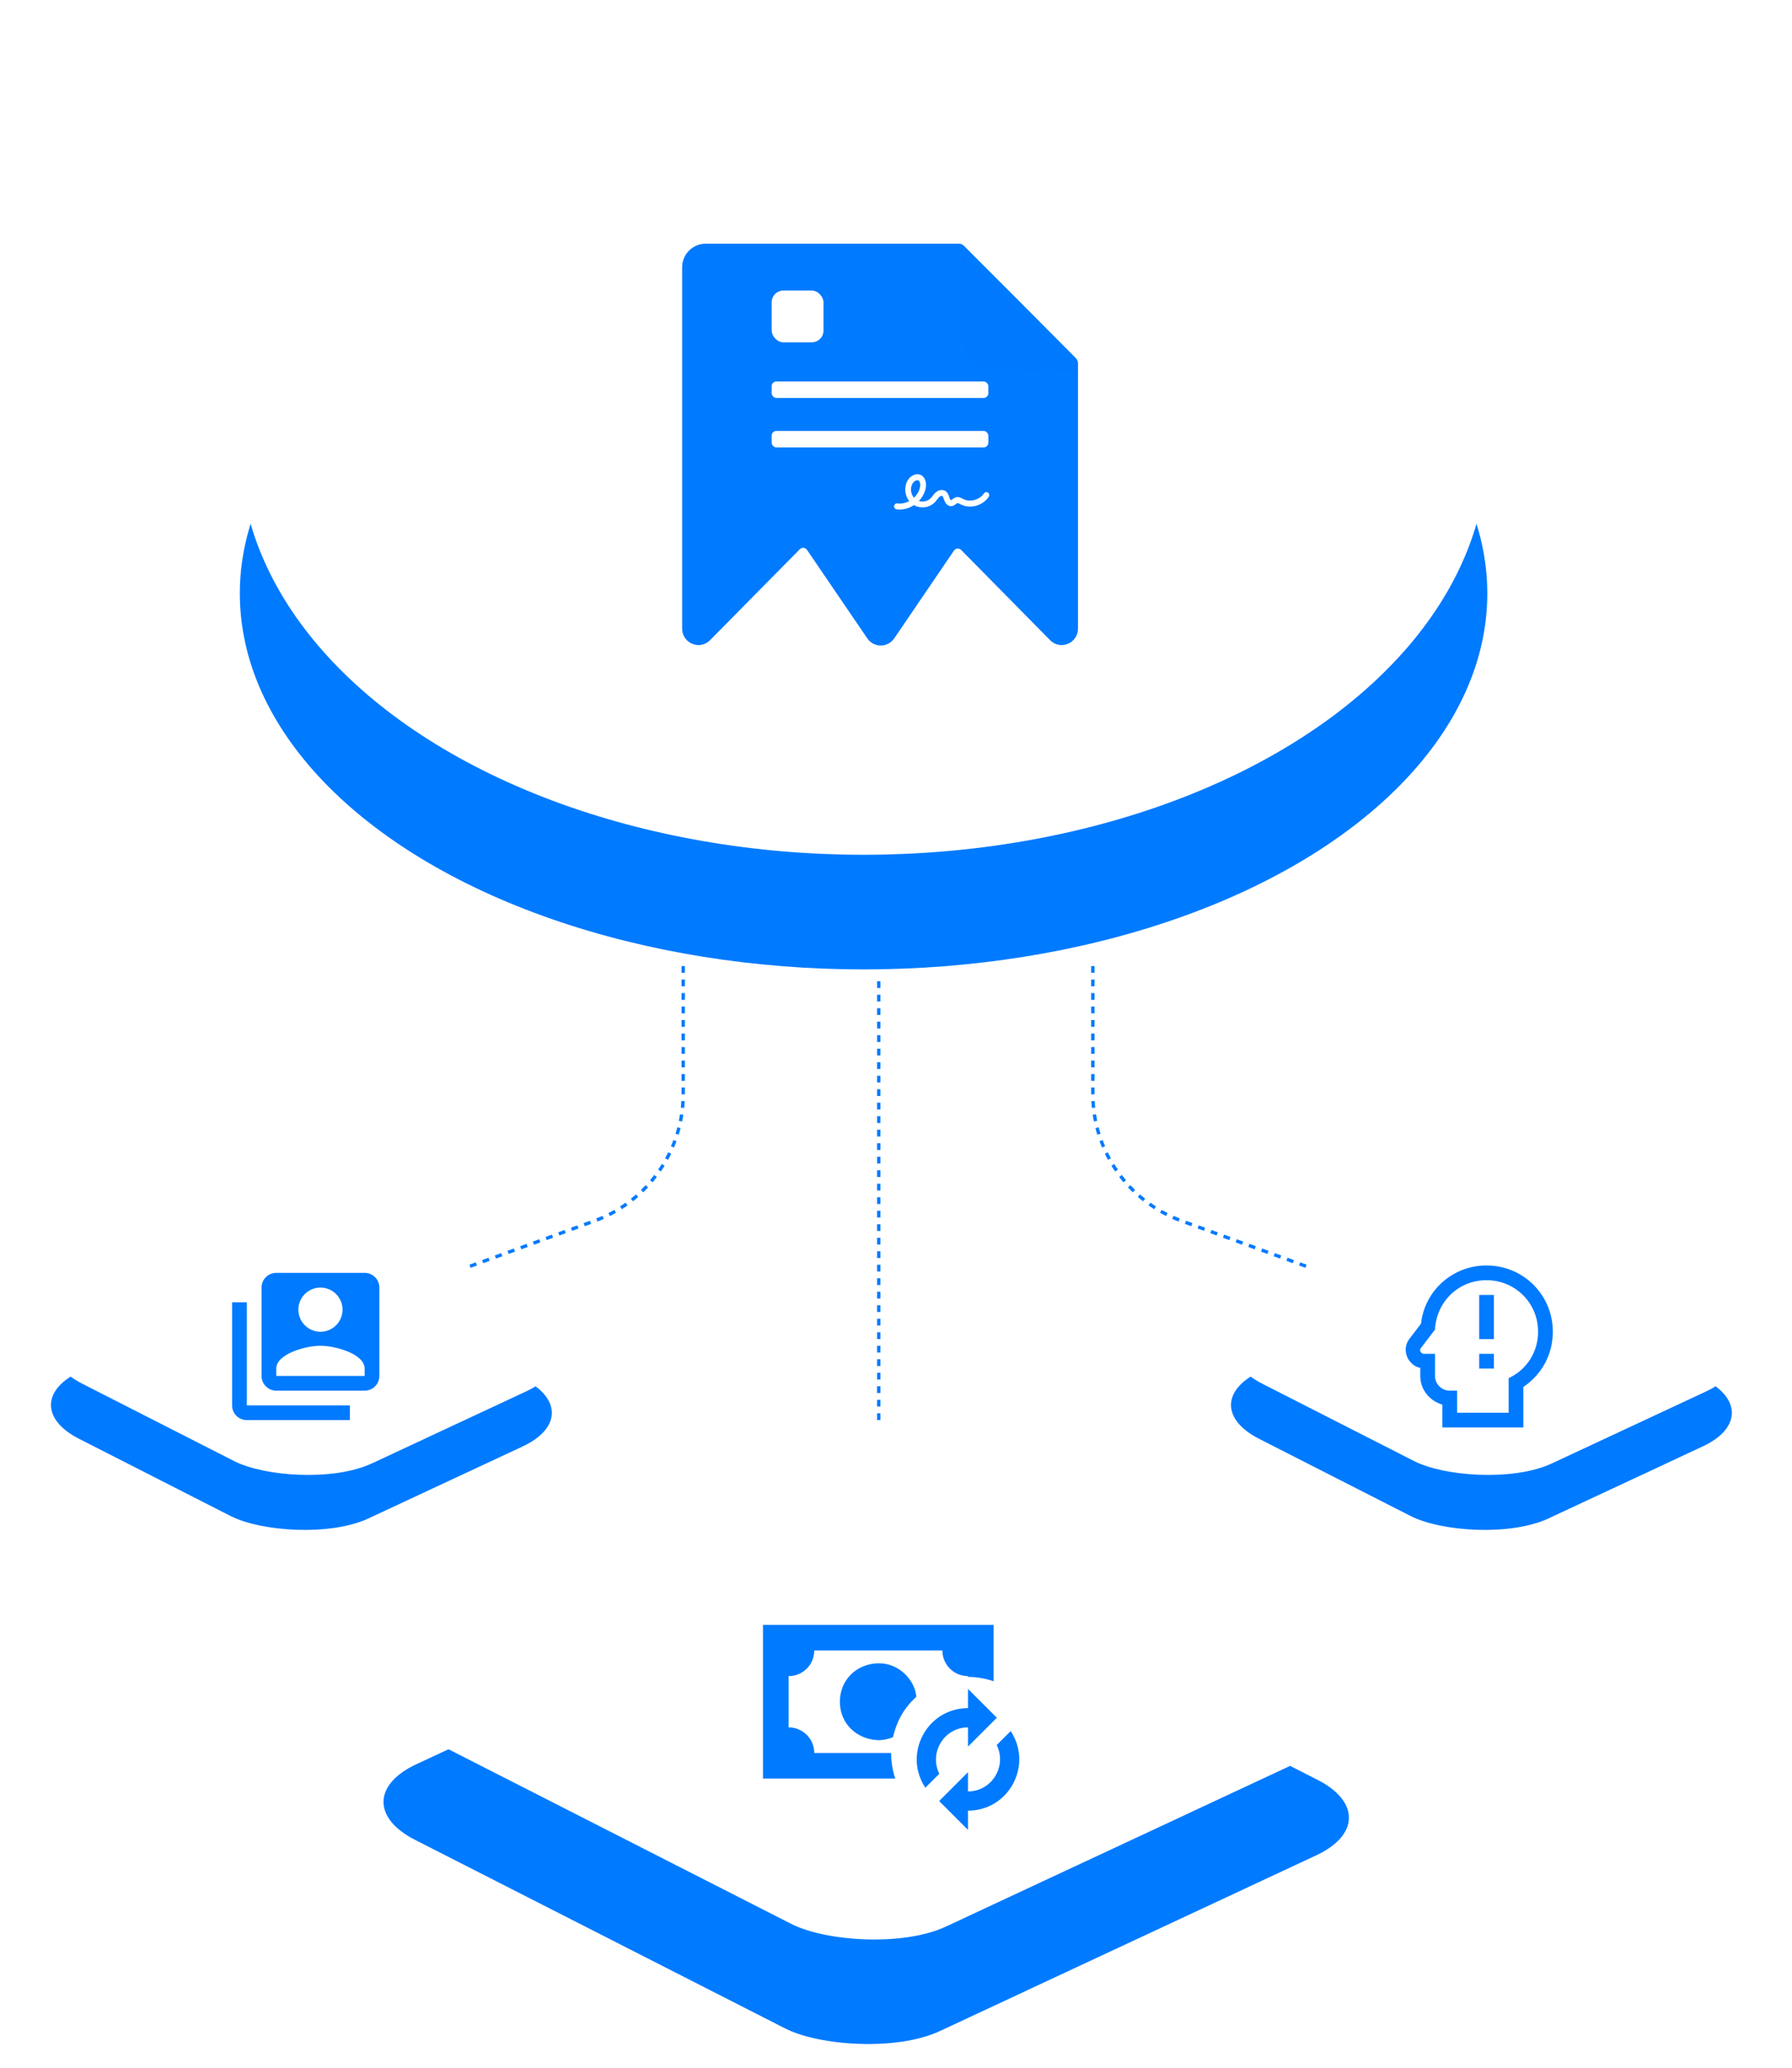
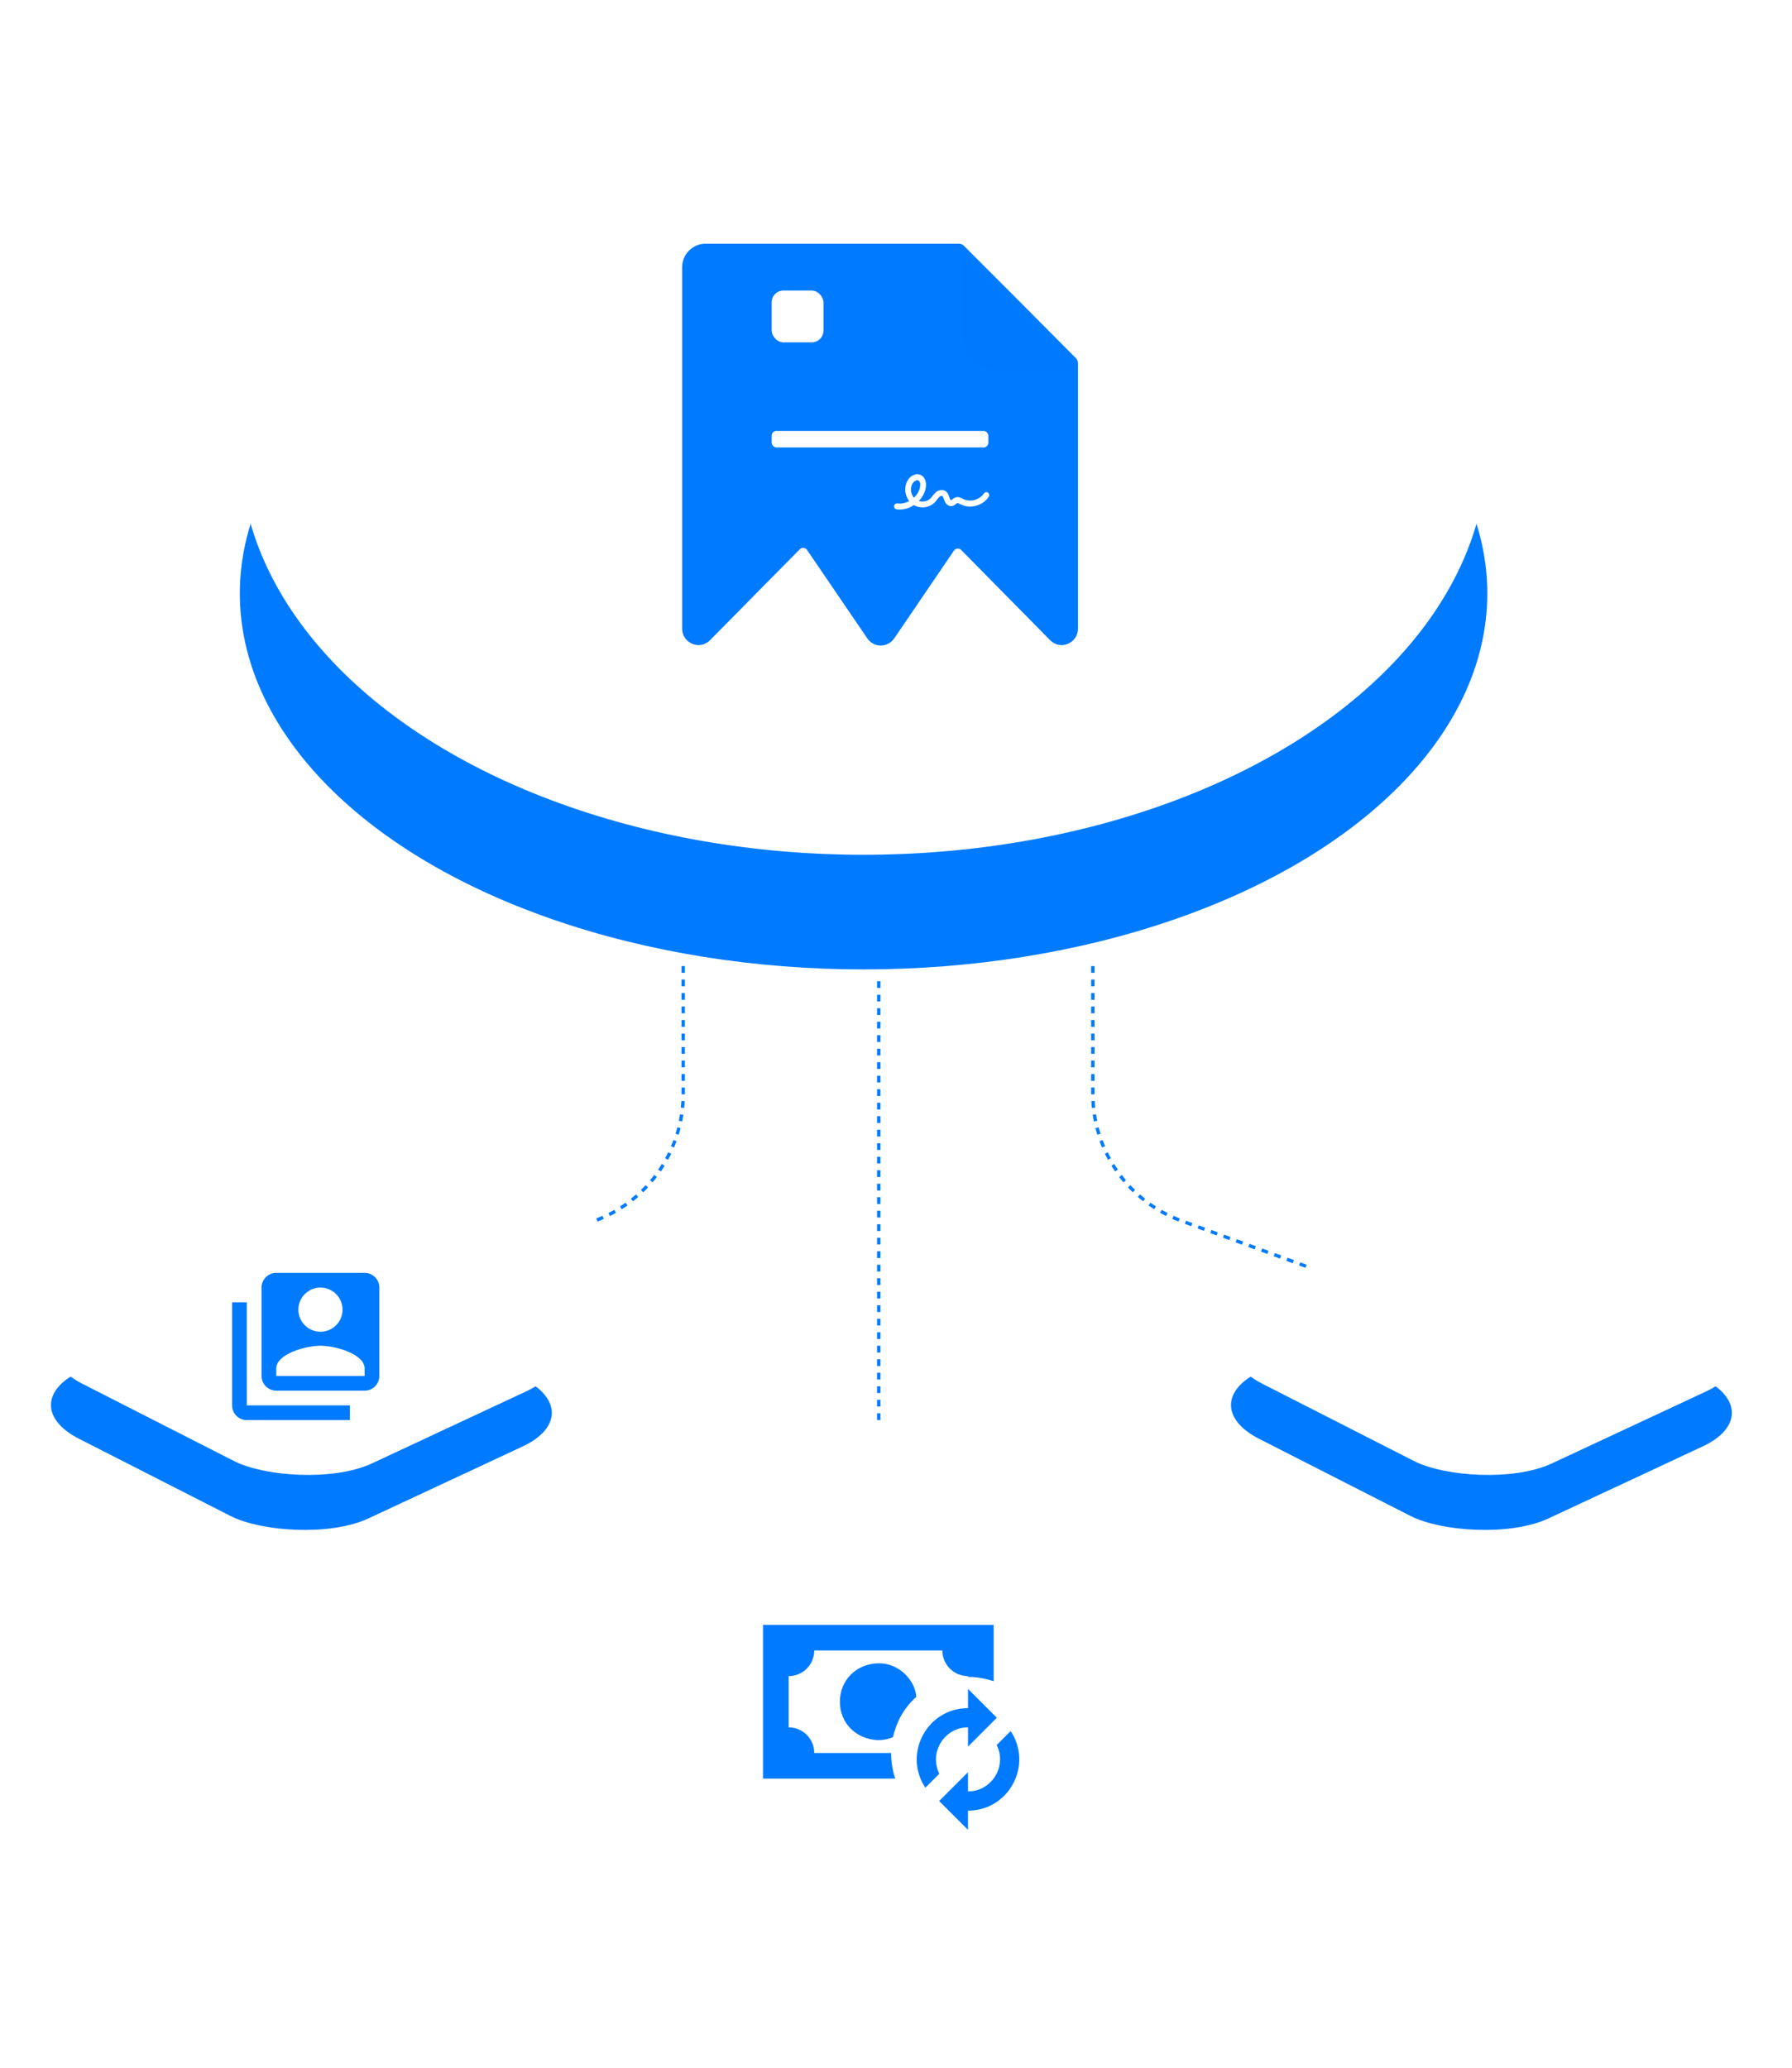
<svg xmlns="http://www.w3.org/2000/svg" width="507" height="585" viewBox="0 0 507 585" fill="none">
  <ellipse cx="244.324" cy="167.907" rx="176.468" ry="106.358" fill="#007AFF" />
  <g filter="url(#filter0_d_1033_6343)">
    <ellipse cx="244.324" cy="126.89" rx="176.468" ry="114.943" fill="white" />
  </g>
  <rect width="91.573" height="91.573" rx="21.71" transform="matrix(0.906 -0.423 0.891 0.454 2.996 397.197)" fill="#007AFF" />
  <g filter="url(#filter1_d_1033_6343)">
    <rect width="91.573" height="91.573" rx="21.71" transform="matrix(0.906 -0.423 0.891 0.454 3.957 381.639)" fill="white" />
  </g>
  <path d="M69.831 368.447H65.664V397.614C65.664 398.719 66.103 399.779 66.885 400.56C67.666 401.341 68.726 401.78 69.831 401.78H98.997V397.614H69.831V368.447ZM103.164 360.114C104.269 360.114 105.329 360.553 106.11 361.334C106.892 362.116 107.331 363.175 107.331 364.28V389.28C107.331 390.386 106.892 391.445 106.11 392.227C105.329 393.008 104.269 393.447 103.164 393.447H78.164C77.059 393.447 75.999 393.008 75.218 392.227C74.436 391.445 73.997 390.386 73.997 389.28V364.28C73.997 363.175 74.436 362.116 75.218 361.334C75.999 360.553 77.059 360.114 78.164 360.114H103.164ZM96.914 370.53C96.914 368.873 96.256 367.283 95.084 366.111C93.911 364.939 92.322 364.28 90.664 364.28C89.007 364.28 87.417 364.939 86.245 366.111C85.073 367.283 84.414 368.873 84.414 370.53C84.414 372.188 85.073 373.778 86.245 374.95C87.417 376.122 89.007 376.78 90.664 376.78C92.322 376.78 93.911 376.122 95.084 374.95C96.256 373.778 96.914 372.188 96.914 370.53ZM78.164 387.197V389.28H103.164V387.197C103.164 383.03 94.831 380.739 90.664 380.739C86.497 380.739 78.164 383.03 78.164 387.197Z" fill="#007AFF" />
  <rect width="91.573" height="91.573" rx="21.71" transform="matrix(0.906 -0.423 0.891 0.454 336.855 397.197)" fill="#007AFF" />
  <g filter="url(#filter2_d_1033_6343)">
    <rect width="91.573" height="91.573" rx="21.71" transform="matrix(0.906 -0.423 0.891 0.454 337.809 381.639)" fill="white" />
  </g>
-   <path d="M420.579 362.194C428.704 362.194 435.163 368.652 435.163 376.777C435.163 382.61 431.829 387.61 426.829 389.902V399.694H412.246V393.444H410.163C407.871 393.444 405.996 391.569 405.996 389.277V383.027H402.871C402.038 383.027 401.413 381.985 402.038 381.36L405.996 376.152C406.413 368.235 412.663 362.194 420.579 362.194ZM420.579 358.027C410.996 358.027 403.079 365.11 402.038 374.485L398.704 378.86C397.454 380.527 397.454 382.61 398.288 384.277C399.121 385.735 400.371 386.777 401.829 386.985V389.277C401.829 393.235 404.538 396.36 408.079 397.402V403.86H430.996V392.402C436.204 388.86 439.329 383.235 439.329 376.777C439.329 366.36 430.996 358.027 420.579 358.027ZM422.663 387.194H418.496V383.027H422.663V387.194ZM422.663 378.86H418.496V366.36H422.663" fill="#007AFF" />
-   <rect width="166.259" height="166.259" rx="24.349" transform="matrix(0.906 -0.423 0.891 0.454 95.691 509.455)" fill="#007AFF" />
  <g filter="url(#filter3_d_1033_6343)">
    <rect width="166.259" height="166.259" rx="24.349" transform="matrix(0.906 -0.423 0.891 0.454 97.426 479.885)" fill="white" />
  </g>
  <path d="M215.871 459.705V503.205H253.281C252.484 500.776 252.121 498.348 252.121 495.955H230.371C230.371 491.968 227.145 488.705 223.121 488.705V474.205C227.145 474.205 230.371 470.979 230.371 466.955H266.621C266.621 470.979 269.884 474.205 273.871 474.205V474.423C276.3 474.423 278.729 474.858 281.121 475.655V459.705H215.871ZM248.496 470.58C242.334 470.689 237.621 475.293 237.621 481.455C237.621 487.618 242.334 492.113 248.496 492.33C249.874 492.33 251.287 492.04 252.629 491.496C253.607 487.509 255.239 483.739 259.262 480.041C258.827 475.22 254.26 470.471 248.496 470.58ZM273.871 477.83L282.027 485.986L273.871 494.143V488.705C267.165 488.705 262.779 495.81 265.751 501.828L261.8 505.779C255.42 496.136 262.307 483.268 273.871 483.268V477.83ZM273.871 517.705L265.715 509.549L273.871 501.393V506.83C280.577 506.83 284.964 499.725 281.991 493.708L285.942 489.756C292.322 499.399 285.435 512.268 273.871 512.268V517.705Z" fill="#007AFF" />
  <path d="M248.621 277.604V403.516" stroke="#007AFF" stroke-width="0.954" stroke-dasharray="1.91 1.91" />
-   <path d="M193.295 273.314V309.563C193.295 325.599 183.268 339.924 168.201 345.413L131.77 358.687" stroke="#007AFF" stroke-width="0.954" stroke-dasharray="1.91 1.91" />
+   <path d="M193.295 273.314V309.563C193.295 325.599 183.268 339.924 168.201 345.413" stroke="#007AFF" stroke-width="0.954" stroke-dasharray="1.91 1.91" />
  <path d="M309.189 273.314V309.563C309.189 325.599 319.216 339.924 334.283 345.413L370.715 358.687" stroke="#007AFF" stroke-width="0.954" stroke-dasharray="1.91 1.91" />
  <path d="M304.987 102.759V112.799V177.831C304.987 181.989 300.017 184.069 297.104 181.125L271.942 155.596C271.353 154.998 270.364 155.087 269.891 155.782L252.994 180.619C252.971 180.653 252.94 180.672 252.917 180.706C252.484 181.31 251.915 181.8 251.256 182.135C250.597 182.471 249.867 182.642 249.13 182.633C248.392 182.625 247.667 182.437 247.016 182.087C246.364 181.736 245.806 181.233 245.387 180.619L228.325 155.583C227.852 154.889 226.864 154.8 226.275 155.397L200.881 181.125C200.688 181.321 200.478 181.499 200.254 181.657C197.312 183.77 192.996 181.704 192.996 177.831V75.61C192.996 71.93 195.979 68.947 199.659 68.947H271.298C271.828 68.947 272.337 69.158 272.712 69.533L287.9 84.736L304.406 101.35C304.778 101.724 304.987 102.231 304.987 102.759Z" fill="#007AFF" />
  <g filter="url(#filter4_d_1033_6343)">
    <path d="M272.012 69.115L304.865 102.157L282.138 101.916C279.501 101.917 276.972 100.861 275.104 98.98C273.237 97.099 272.184 94.546 272.177 91.882L272.012 69.115Z" fill="#0079FF" />
  </g>
  <path fill-rule="evenodd" clip-rule="evenodd" d="M254.564 144.16C254.268 144.16 253.972 144.146 253.676 144.102C253.225 144.044 252.915 143.622 252.971 143.156C253.028 142.69 253.436 142.37 253.887 142.428C255.029 142.588 256.198 142.326 257.227 141.773C256.001 140.187 255.733 137.844 256.72 136.039C257.481 134.642 259.186 133.652 260.637 134.452C261.285 134.816 261.722 135.457 261.906 136.315C262.032 136.956 262.018 137.698 261.835 138.411C261.525 139.648 260.877 140.798 259.975 141.744C261.145 142.108 262.554 141.802 263.399 140.871C263.554 140.711 263.695 140.507 263.85 140.303C264.104 139.969 264.357 139.634 264.71 139.328C265.062 139.023 265.485 138.79 265.908 138.688C266.443 138.557 266.964 138.615 267.401 138.877C268.134 139.299 268.388 140.07 268.585 140.682C268.613 140.755 268.627 140.827 268.655 140.886C268.81 141.322 269.008 141.511 269.064 141.526C269.135 141.526 269.332 141.366 269.459 141.264C269.712 141.06 270.022 140.813 270.445 140.696C271.206 140.493 271.882 140.842 272.376 141.104C272.432 141.133 272.502 141.162 272.559 141.206C274.503 142.166 277.181 141.424 278.393 139.59C278.646 139.212 279.154 139.11 279.52 139.372C279.886 139.634 279.985 140.158 279.731 140.536C278.928 141.773 277.66 142.676 276.166 143.083C274.687 143.491 273.151 143.374 271.854 142.719C271.784 142.69 271.713 142.647 271.643 142.618C271.347 142.472 271.009 142.297 270.84 142.341C270.741 142.37 270.586 142.487 270.445 142.603C270.149 142.836 269.726 143.171 269.163 143.2C269.135 143.2 269.092 143.2 269.064 143.2C268.233 143.2 267.514 142.559 267.119 141.453C267.091 141.38 267.063 141.308 267.035 141.22C266.908 140.827 266.767 140.434 266.584 140.318C266.415 140.216 266.034 140.332 265.767 140.58C265.541 140.784 265.344 141.046 265.133 141.322C264.963 141.54 264.78 141.788 264.583 142.006C263.653 143.025 262.314 143.549 260.99 143.549C260.144 143.549 259.299 143.331 258.566 142.909C257.312 143.738 255.931 144.16 254.564 144.16ZM259.538 135.864C259.031 135.864 258.425 136.33 258.129 136.883C257.467 138.106 257.678 139.765 258.566 140.827C259.383 140.07 259.989 139.095 260.257 138.004C260.454 137.203 260.384 136.243 259.862 135.951C259.764 135.893 259.651 135.864 259.538 135.864Z" fill="white" />
  <rect x="218.324" y="82.197" width="14.658" height="14.658" rx="3.331" fill="white" />
-   <rect x="218.324" y="107.924" width="61.298" height="4.664" rx="1.333" fill="white" />
  <rect x="218.324" y="121.92" width="61.298" height="4.664" rx="1.333" fill="white" />
  <defs>
    <filter id="filter0_d_1033_6343" x="52.659" y="-3.25" width="383.329" height="260.279" filterUnits="userSpaceOnUse" color-interpolation-filters="sRGB">
      <feFlood flood-opacity="0" result="BackgroundImageFix" />
      <feColorMatrix in="SourceAlpha" type="matrix" values="0 0 0 0 0 0 0 0 0 0 0 0 0 0 0 0 0 0 127 0" result="hardAlpha" />
      <feOffset />
      <feGaussianBlur stdDeviation="7.598" />
      <feComposite in2="hardAlpha" operator="out" />
      <feColorMatrix type="matrix" values="0 0 0 0 0 0 0 0 0 0 0 0 0 0 0 0 0 0 0.15 0" />
      <feBlend mode="normal" in2="BackgroundImageFix" result="effect1_dropShadow_1033_6343" />
      <feBlend mode="normal" in="SourceGraphic" in2="effect1_dropShadow_1033_6343" result="shape" />
    </filter>
    <filter id="filter1_d_1033_6343" x="0.188" y="333.307" width="172.124" height="99.536" filterUnits="userSpaceOnUse" color-interpolation-filters="sRGB">
      <feFlood flood-opacity="0" result="BackgroundImageFix" />
      <feColorMatrix in="SourceAlpha" type="matrix" values="0 0 0 0 0 0 0 0 0 0 0 0 0 0 0 0 0 0 127 0" result="hardAlpha" />
      <feOffset />
      <feGaussianBlur stdDeviation="7.598" />
      <feComposite in2="hardAlpha" operator="out" />
      <feColorMatrix type="matrix" values="0 0 0 0 0 0 0 0 0 0 0 0 0 0 0 0 0 0 0.15 0" />
      <feBlend mode="normal" in2="BackgroundImageFix" result="effect1_dropShadow_1033_6343" />
      <feBlend mode="normal" in="SourceGraphic" in2="effect1_dropShadow_1033_6343" result="shape" />
    </filter>
    <filter id="filter2_d_1033_6343" x="334.039" y="333.307" width="172.124" height="99.536" filterUnits="userSpaceOnUse" color-interpolation-filters="sRGB">
      <feFlood flood-opacity="0" result="BackgroundImageFix" />
      <feColorMatrix in="SourceAlpha" type="matrix" values="0 0 0 0 0 0 0 0 0 0 0 0 0 0 0 0 0 0 127 0" result="hardAlpha" />
      <feOffset />
      <feGaussianBlur stdDeviation="7.598" />
      <feComposite in2="hardAlpha" operator="out" />
      <feColorMatrix type="matrix" values="0 0 0 0 0 0 0 0 0 0 0 0 0 0 0 0 0 0 0.15 0" />
      <feBlend mode="normal" in2="BackgroundImageFix" result="effect1_dropShadow_1033_6343" />
      <feBlend mode="normal" in="SourceGraphic" in2="effect1_dropShadow_1033_6343" result="shape" />
    </filter>
    <filter id="filter3_d_1033_6343" x="93.198" y="398.818" width="307.276" height="167.349" filterUnits="userSpaceOnUse" color-interpolation-filters="sRGB">
      <feFlood flood-opacity="0" result="BackgroundImageFix" />
      <feColorMatrix in="SourceAlpha" type="matrix" values="0 0 0 0 0 0 0 0 0 0 0 0 0 0 0 0 0 0 127 0" result="hardAlpha" />
      <feOffset />
      <feGaussianBlur stdDeviation="8.522" />
      <feComposite in2="hardAlpha" operator="out" />
      <feColorMatrix type="matrix" values="0 0 0 0 0 0 0 0 0 0 0 0 0 0 0 0 0 0 0.15 0" />
      <feBlend mode="normal" in2="BackgroundImageFix" result="effect1_dropShadow_1033_6343" />
      <feBlend mode="normal" in="SourceGraphic" in2="effect1_dropShadow_1033_6343" result="shape" />
    </filter>
    <filter id="filter4_d_1033_6343" x="266.594" y="66.407" width="43.688" height="43.876" filterUnits="userSpaceOnUse" color-interpolation-filters="sRGB">
      <feFlood flood-opacity="0" result="BackgroundImageFix" />
      <feColorMatrix in="SourceAlpha" type="matrix" values="0 0 0 0 0 0 0 0 0 0 0 0 0 0 0 0 0 0 127 0" result="hardAlpha" />
      <feOffset dy="2.709" />
      <feGaussianBlur stdDeviation="2.709" />
      <feColorMatrix type="matrix" values="0 0 0 0 0 0 0 0 0 0 0 0 0 0 0 0 0 0 0.15 0" />
      <feBlend mode="normal" in2="BackgroundImageFix" result="effect1_dropShadow_1033_6343" />
      <feBlend mode="normal" in="SourceGraphic" in2="effect1_dropShadow_1033_6343" result="shape" />
    </filter>
  </defs>
</svg>